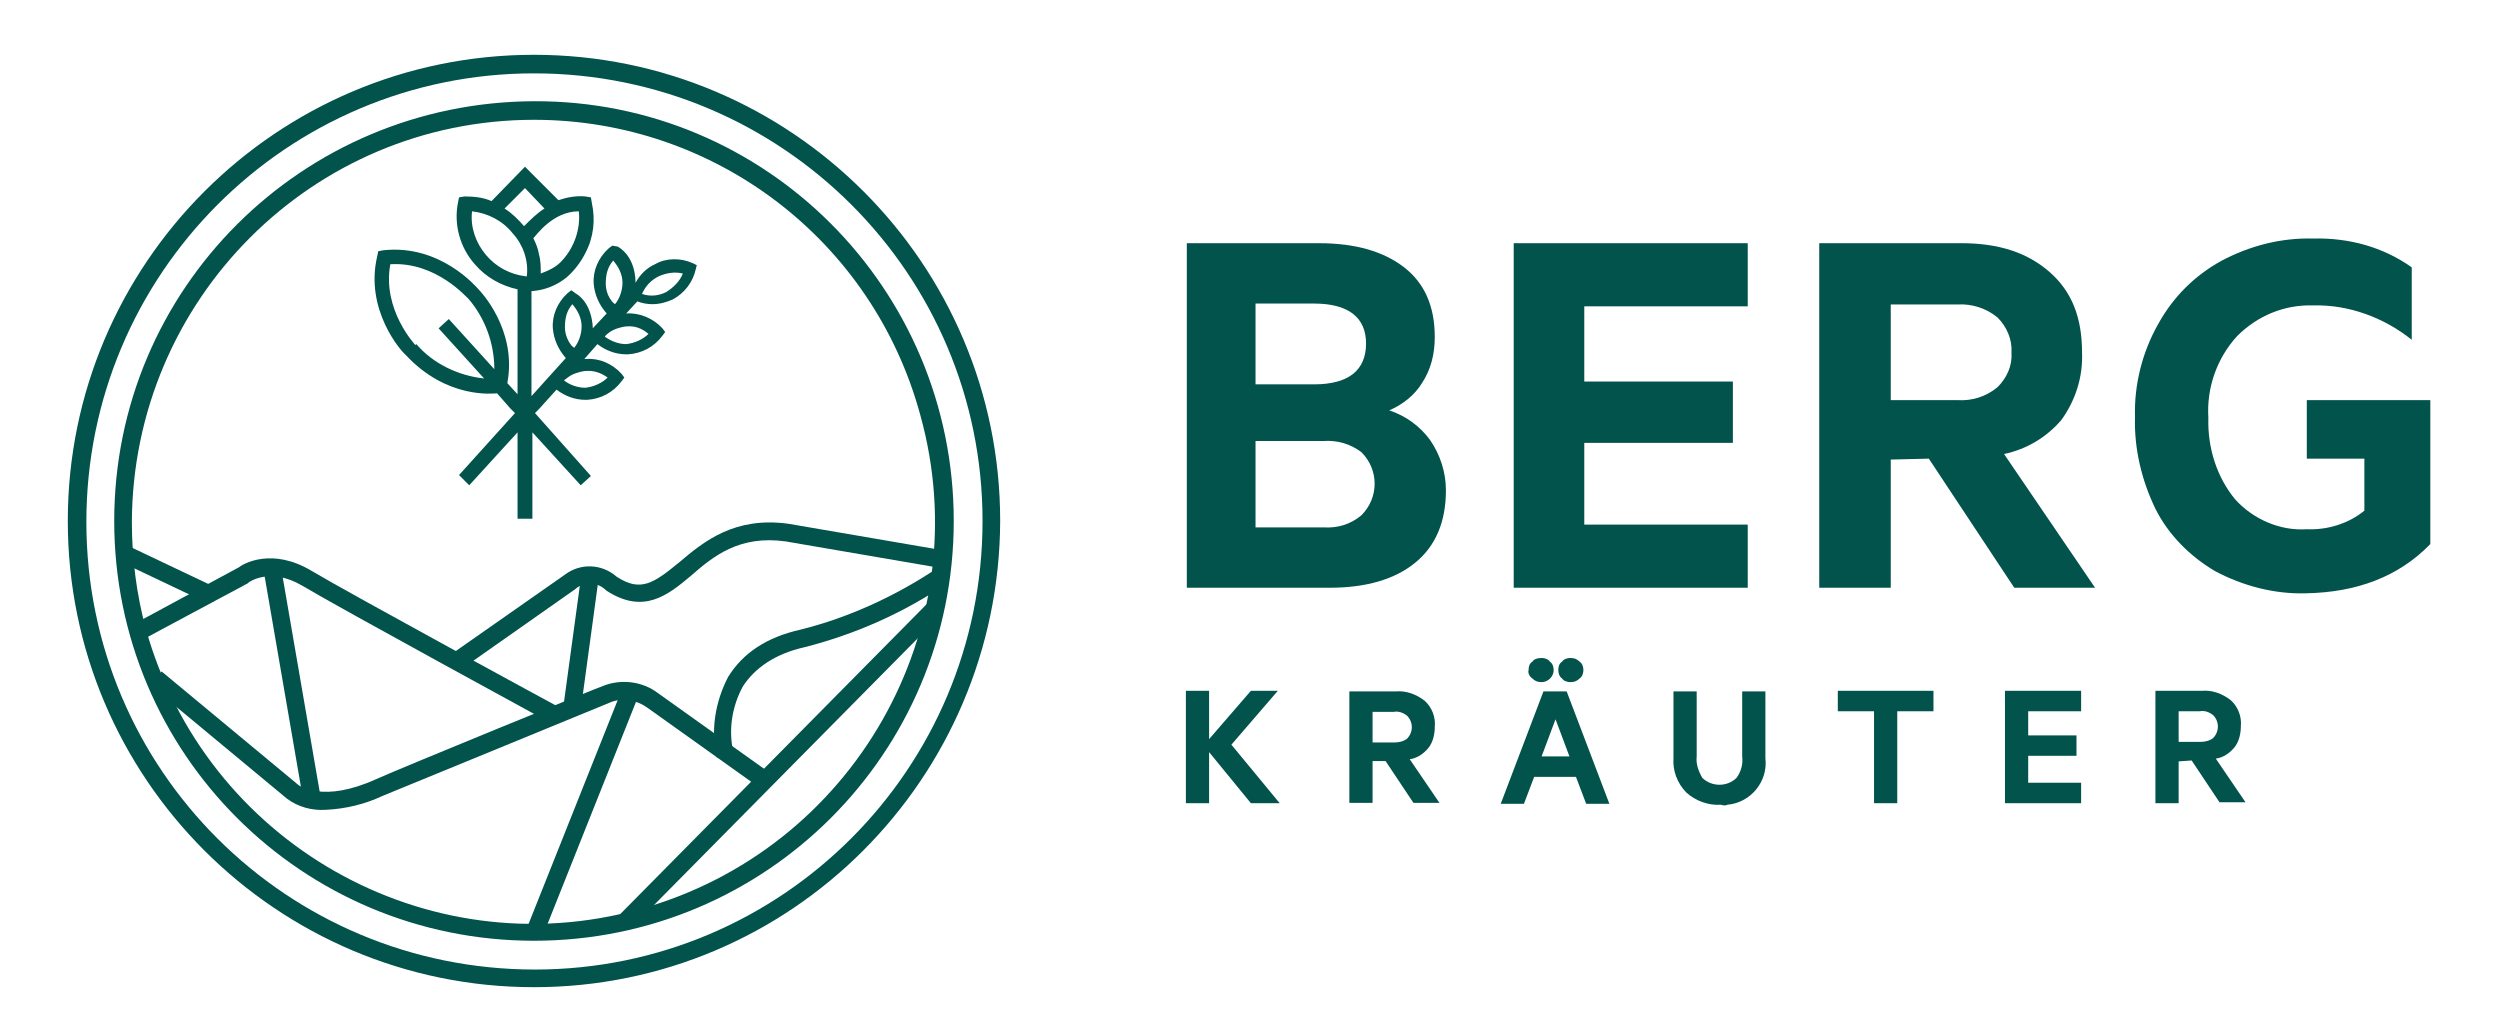
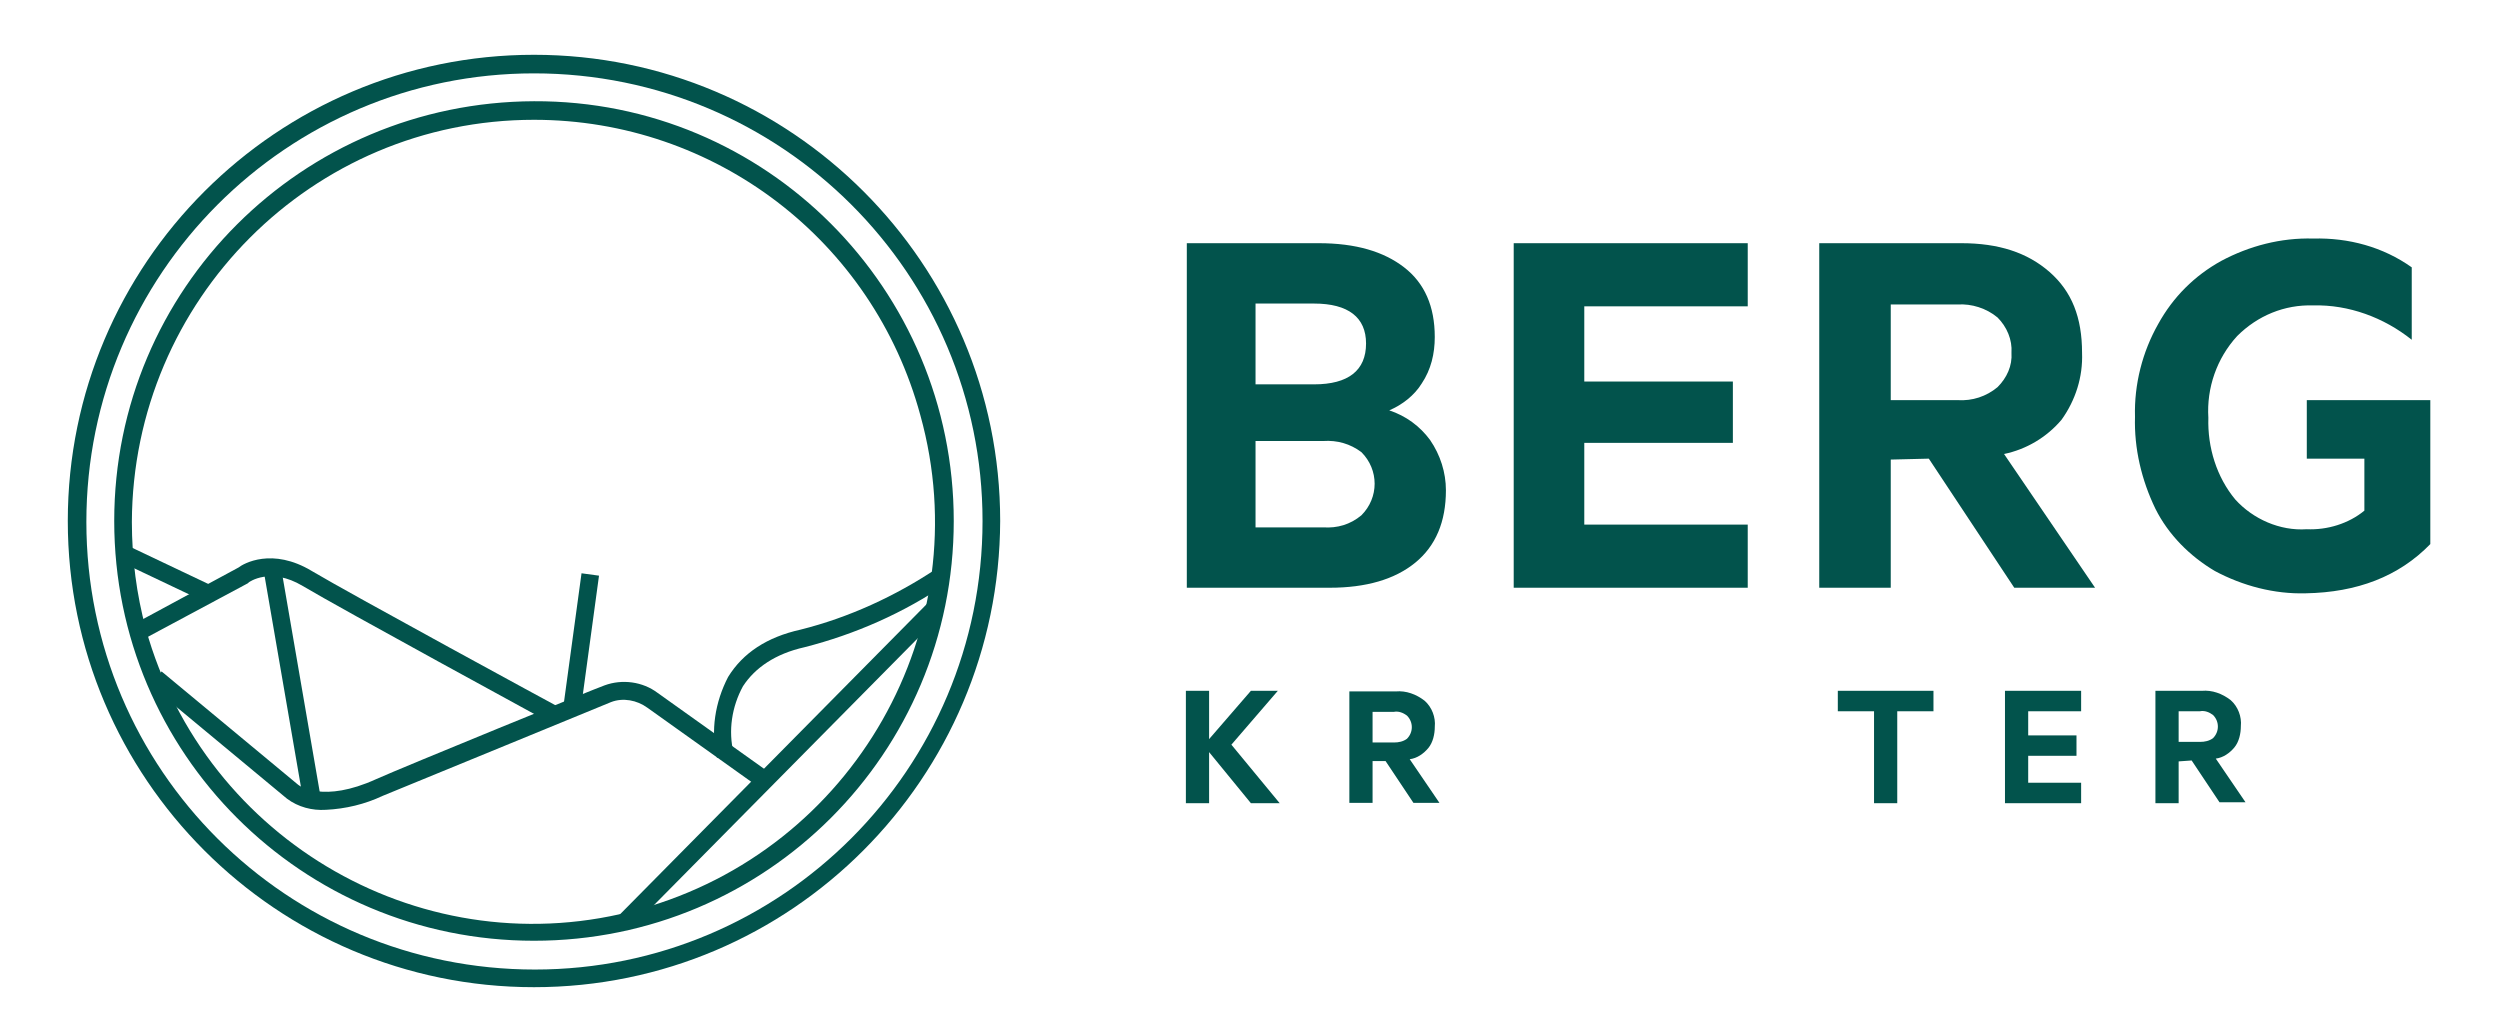
<svg xmlns="http://www.w3.org/2000/svg" version="1.1" id="Ebene_1" x="0px" y="0px" viewBox="0 0 269.2 110.9" style="enable-background:new 0 0 269.2 110.9;" xml:space="preserve">
  <style type="text/css">
	.st0{fill:#02534C;}
</style>
  <g id="Gruppe_111">
    <g id="Gruppe_109" transform="translate(32.929 12.154)">
      <g id="Gruppe_108">
        <g id="Gruppe_107">
-           <path id="Pfad_76" class="st0" d="M24.3,32.7l0.8-0.8l1.9-2.1c0.9,0.7,2,1.1,3.1,1.1h0.2c1.5-0.1,2.8-0.8,3.7-2l0.3-0.4      l-0.3-0.4c-1-1.1-2.4-1.7-3.8-1.6H30l1.4-1.6c0.9,0.7,2,1.1,3.1,1.1h0.2c1.5-0.1,2.8-0.8,3.7-2l0.3-0.4l-0.3-0.4      c-1-1.1-2.5-1.7-3.9-1.6l1.2-1.3c0.5,0.2,1.1,0.3,1.6,0.3c0.8,0,1.5-0.2,2.2-0.5c1.3-0.7,2.2-1.9,2.5-3.3l0.1-0.4l-0.4-0.2      c-1.3-0.6-2.9-0.6-4.1,0.1c-0.9,0.4-1.6,1.1-2.1,2c0-0.1,0.1-2.7-1.9-3.9L33,14.3l-0.4,0.3c-1.1,1-1.7,2.4-1.6,3.8      c0.1,1.2,0.6,2.3,1.4,3.2l-1.5,1.6c0-0.1,0-2.7-1.9-3.8l-0.4-0.3l-0.4,0.3c-1.1,1-1.7,2.4-1.6,3.8c0.1,1.2,0.6,2.3,1.4,3.2      l-3.7,4.1l0-11.3c1.4-0.1,2.7-0.6,3.8-1.5c0.8-0.7,1.5-1.6,2-2.6c0.9-1.7,1.1-3.6,0.7-5.4l-0.1-0.6l-0.6-0.1      c-1-0.1-2,0.1-2.9,0.4l-3.6-3.6L20,9.5c-0.9-0.4-1.9-0.5-2.9-0.5l-0.6,0.1l-0.1,0.5c-0.5,2.4,0.2,4.9,1.8,6.7l0,0      c1.2,1.4,2.8,2.3,4.6,2.7l0,11.3l-1.1-1.2c1.1-5.8-3-10-3.1-10.1c-0.2-0.2-4.1-4.9-10.3-4.2l-0.5,0.1l-0.1,0.5      c-1.4,5.8,2.6,10.3,3,10.6c4.5,4.9,9.6,4.2,9.9,4.2l1.4,1.6l0.8,0.8 M19.4,15.3c-1.1-1.3-1.7-3-1.5-4.7c1.7,0.2,3.3,1,4.4,2.4      c1.1,1.2,1.7,2.9,1.5,4.6h-0.1C22,17.4,20.5,16.6,19.4,15.3 M23.6,8.1l2.1,2.2c-0.8,0.5-1.5,1.2-2.2,1.9      c-0.6-0.7-1.3-1.4-2.1-1.9L23.6,8.1z M29.4,10.6c0.2,1.9-0.5,3.9-1.8,5.3c-0.6,0.7-1.5,1.1-2.3,1.4c0-0.7,0-1.4-0.2-2.1      c-0.1-0.6-0.3-1.1-0.6-1.7C24.8,13.2,26.6,10.6,29.4,10.6 M20.3,27.6l-4.9-5.4l-1.1,1l4.9,5.4c-2.8-0.3-5.5-1.6-7.3-3.7L11.8,25      c0,0-3.6-3.8-2.7-8.7c5-0.3,8.3,3.7,8.4,3.7C19.3,22.1,20.3,24.8,20.3,27.6 M28.2,28.5c0.5-0.4,1.2-0.6,1.8-0.7h0.1      c0.9-0.1,1.7,0.2,2.4,0.7c-0.6,0.6-1.5,1-2.4,1.1c-0.8,0-1.7-0.3-2.3-0.8L28.2,28.5 M27.9,23.1L27.9,23.1c0-1,0.2-1.8,0.8-2.5      c0.6,0.7,1,1.5,1,2.4c0,0.8-0.3,1.7-0.8,2.3c-0.1-0.1-0.3-0.2-0.4-0.4C28.2,24.5,27.9,23.8,27.9,23.1 M32.6,23.7      c0.5-0.4,1.2-0.6,1.8-0.7h0.1c0.9-0.1,1.7,0.2,2.4,0.8c-0.6,0.6-1.5,1-2.4,1.1c-0.8,0-1.6-0.3-2.3-0.8      C32.3,23.9,32.5,23.8,32.6,23.7 M32.3,18.4L32.3,18.4c0-1,0.2-1.8,0.8-2.5c0.6,0.7,1,1.5,1,2.4c0,0.8-0.3,1.7-0.8,2.3      c-0.1-0.1-0.3-0.2-0.4-0.4C32.5,19.7,32.3,19,32.3,18.4 M38,17.6L38,17.6c0.9-0.4,1.8-0.5,2.6-0.3c-0.3,0.8-1,1.5-1.8,2      c-0.8,0.4-1.7,0.5-2.6,0.2C36.6,18.6,37.2,18,38,17.6 M23.1,32.6L23,31.8L16.5,39l1.1,1.1l5.2-5.7l0,9.3h1.6l0-9.3l5.2,5.7      l1.1-1l-6.4-7.2" />
-         </g>
+           </g>
      </g>
    </g>
    <g id="Gruppe_110">
      <path id="Pfad_77" class="st0" d="M57.5,101.3c-25,0-45.2-20.2-45.2-45.2S32.5,11,57.5,10.9s45.2,20.2,45.2,45.2    C102.7,81.1,82.5,101.3,57.5,101.3z M57.5,12.9c-23.9,0-43.2,19.4-43.3,43.3c0,3.9,0.5,7.8,1.5,11.5c6.4,23,30.2,36.6,53.2,30.2    s36.6-30.2,30.2-53.2C94,25.9,77,12.9,57.5,12.9z" />
      <path id="Pfad_78" class="st0" d="M57.5,106.3c-27.7,0-50.2-22.5-50.2-50.2c0-27.7,22.5-50.2,50.2-50.2s50.2,22.5,50.2,50.2    c0,0,0,0,0,0C107.6,83.8,85.2,106.3,57.5,106.3z M57.5,7.9C30.9,7.9,9.3,29.5,9.3,56.2s21.6,48.2,48.3,48.2    c26.6,0,48.2-21.6,48.2-48.3C105.8,29.5,84.2,7.9,57.5,7.9z" />
      <path id="Pfad_79" class="st0" d="M35.1,87.2c-1.5,0.1-3-0.3-4.2-1.2L16.2,73.8l1.2-1.5l14.7,12.2c0.1,0.1,2.7,2,8.4-0.6    c2.9-1.3,23.7-9.8,24.6-10.1c1.9-0.7,4.1-0.4,5.7,0.8c1.7,1.2,12.2,8.7,12.2,8.7l-1.1,1.6c0,0-10.5-7.5-12.2-8.7    c-1.1-0.8-2.6-1.1-3.9-0.6c-0.2,0.1-21.7,8.9-24.6,10.1C39.3,86.6,37.2,87.1,35.1,87.2z" />
-       <rect id="Rechteck_55" x="48.9" y="86.5" transform="matrix(0.37 -0.929 0.929 0.37 -41.716 113.364)" class="st0" width="27.7" height="1.9" />
      <path id="Pfad_80" class="st0" d="M59.2,77.8c-0.9-0.5-22.4-12.2-26.6-14.7c-3.5-2.1-5.8-0.4-5.8-0.4l-0.1,0.1l-11.2,6l-0.9-1.7    l11.1-6c0.5-0.4,3.6-2.2,7.9,0.4C37.8,64,59.9,76,60.1,76.1L59.2,77.8z" />
      <rect id="Rechteck_56" x="30.5" y="61" transform="matrix(0.986 -0.17 0.17 0.986 -12.065 6.413)" class="st0" width="1.9" height="25.4" />
-       <path id="Pfad_81" class="st0" d="M49.9,71.9l-1.1-1.6l12-8.4c1.7-1.3,4-1.2,5.6,0.2c2.6,1.7,4,0.7,6.8-1.6    c2.6-2.2,5.9-4.9,11.7-4.1l16.9,2.9l-0.3,1.9l-16.9-2.9c-5-0.7-7.8,1.6-10.2,3.7c-2.5,2.1-5.1,4.2-9.1,1.6c-0.9-0.9-2.2-1-3.2-0.3    l-0.1,0.1L49.9,71.9z" />
      <rect id="Rechteck_57" x="17.1" y="56.9" transform="matrix(0.429 -0.903 0.903 0.429 -45.532 51.623)" class="st0" width="1.9" height="9.9" />
      <rect id="Rechteck_58" x="55.4" y="67.9" transform="matrix(0.135 -0.991 0.991 0.135 -14.08 121.637)" class="st0" width="14.3" height="1.9" />
      <path id="Pfad_82" class="st0" d="M77.2,81.6c-0.7-2.9-0.2-6,1.2-8.7c1.6-2.6,4.2-4.3,7.8-5.1c5.2-1.3,10.2-3.6,14.7-6.6l1.1,1.6    c-4.7,3.2-9.9,5.5-15.4,6.9c-3.1,0.7-5.3,2.2-6.6,4.2c-1.2,2.2-1.6,4.8-1,7.2L77.2,81.6z" />
      <rect id="Rechteck_59" x="60.2" y="81.4" transform="matrix(0.703 -0.711 0.711 0.703 -33.597 84.197)" class="st0" width="47.8" height="1.9" />
    </g>
  </g>
  <g id="Gruppe_113" transform="translate(120.396 19.587)">
    <path id="Pfad_83" class="st0" d="M29.2,24.6c1.8,0.6,3.3,1.7,4.4,3.2c1.1,1.6,1.7,3.5,1.7,5.4c0,3.4-1.1,6-3.3,7.8   c-2.2,1.8-5.3,2.7-9.2,2.7H7.4V6.6h14.2c4,0,7,0.9,9.2,2.6s3.3,4.2,3.3,7.5c0,1.8-0.4,3.5-1.4,5C31.9,23,30.6,24,29.2,24.6z    M21.1,21.8c3.7,0,5.6-1.5,5.6-4.4c0-2.8-1.9-4.3-5.6-4.3h-6.3v8.7L21.1,21.8L21.1,21.8z M14.8,37.2h7.3c1.5,0.1,2.9-0.3,4.1-1.3   c1.9-1.9,1.9-4.9,0-6.8c0,0,0,0,0,0c-1.2-0.9-2.6-1.3-4.1-1.2h-7.3L14.8,37.2z" />
    <path id="Pfad_84" class="st0" d="M67.8,6.6v6.8H50.2v8.1h16v6.6h-16v8.8h17.6v6.8H42.6V6.6H67.8z" />
    <path id="Pfad_85" class="st0" d="M83.2,29.9v13.8h-7.7V6.6h15.3c4,0,7.1,1,9.5,3.1s3.5,4.9,3.5,8.7c0.1,2.6-0.7,5.1-2.2,7.2   c-1.6,1.9-3.8,3.2-6.2,3.7l9.8,14.4h-8.7l-9.2-13.9L83.2,29.9z M83.2,23.5h7.2c1.6,0.1,3.1-0.4,4.3-1.4c1-1,1.6-2.3,1.5-3.7   c0.1-1.4-0.5-2.8-1.5-3.8c-1.2-1-2.8-1.5-4.3-1.4h-7.2V23.5z" />
    <path id="Pfad_86" class="st0" d="M128,37.4c2.2,0.1,4.5-0.6,6.2-2v-5.6H128v-6.3h13.3V39c-3.4,3.5-7.9,5.2-13.4,5.3   c-3.4,0.1-6.8-0.8-9.8-2.4c-2.7-1.6-5-3.9-6.4-6.7c-1.5-3.1-2.3-6.5-2.2-9.9c-0.1-3.5,0.8-7,2.5-10c1.6-2.9,3.9-5.2,6.8-6.8   c3-1.6,6.4-2.5,9.9-2.4c3.8-0.1,7.5,0.9,10.6,3.1v7.8c-3-2.4-6.8-3.8-10.6-3.7c-3.1-0.1-6,1.1-8.2,3.3c-2.2,2.4-3.3,5.6-3.1,8.8   c-0.1,3.2,0.9,6.4,2.9,8.8C122.2,36.3,125.1,37.6,128,37.4z" />
    <path id="Pfad_87" class="st0" d="M14.3,54.8L9.8,60v-5.2H7.3v12.1h2.5v-5.5l4.5,5.5h3.1l-5.2-6.3l5-5.8L14.3,54.8z" />
    <g id="Gruppe_112" transform="translate(17.603 45.265)">
      <path id="Pfad_88" class="st0" d="M9.8,15.1h2.3c0.5,0,1-0.1,1.4-0.4c0.7-0.7,0.7-1.8,0-2.5c-0.4-0.3-0.9-0.5-1.4-0.4H9.8V15.1z     M9.8,17.1v4.5H7.3V9.6h5c1.1-0.1,2.2,0.3,3.1,1c0.8,0.7,1.2,1.8,1.1,2.8c0,0.8-0.2,1.7-0.7,2.3c-0.5,0.6-1.2,1.1-2,1.2l3.2,4.7    h-2.8l-3-4.5L9.8,17.1z" />
-       <path id="Pfad_89" class="st0" d="M29.8,7.3c0-0.4,0.1-0.7,0.4-0.9c0.2-0.3,0.6-0.4,0.9-0.4c0.4,0,0.7,0.1,1,0.4    c0.3,0.2,0.4,0.6,0.4,0.9c0,0.3-0.1,0.7-0.4,0.9c-0.3,0.3-0.6,0.4-1,0.4c-0.3,0-0.7-0.1-0.9-0.4C29.9,8,29.8,7.6,29.8,7.3     M28,16.6h3l-1.5-4L28,16.6z M26.6,7.3c0-0.4,0.1-0.7,0.4-0.9c0.2-0.3,0.6-0.4,1-0.4c0.3,0,0.7,0.1,0.9,0.4    c0.3,0.2,0.4,0.6,0.4,0.9c0,0.7-0.6,1.3-1.3,1.3c-0.4,0-0.7-0.1-1-0.4C26.7,8,26.5,7.6,26.6,7.3 M30.7,9.6l4.6,12.1h-2.5l-1.1-2.9    h-4.5l-1.1,2.9h-2.5l4.6-12.1L30.7,9.6z" />
-       <path id="Pfad_90" class="st0" d="M47.3,21.8c-1.3,0.1-2.7-0.4-3.7-1.3c-1-1-1.5-2.4-1.4-3.7V9.6h2.5v7c-0.1,0.8,0.2,1.6,0.6,2.3    c1,1,2.7,1,3.7,0c0.5-0.7,0.7-1.5,0.6-2.3v-7h2.5v7.2c0.3,2.5-1.6,4.8-4.1,5C47.9,21.9,47.6,21.9,47.3,21.8" />
    </g>
    <path id="Pfad_91" class="st0" d="M77.5,54.8V57h3.9v9.9h2.5V57h3.9v-2.2H77.5z" />
    <path id="Pfad_92" class="st0" d="M95.5,54.8v12.1h8.2v-2.2H98v-2.9h5.2v-2.2H98v-2.6h5.7v-2.2H95.5z" />
    <path id="Pfad_93" class="st0" d="M114.2,60.3h2.3c0.5,0,1-0.1,1.4-0.4c0.7-0.7,0.7-1.8,0-2.5c-0.4-0.3-0.9-0.5-1.4-0.4h-2.3V60.3z    M114.2,62.4v4.5h-2.5V54.8h5c1.1-0.1,2.2,0.3,3.1,1c0.8,0.7,1.2,1.8,1.1,2.8c0,0.8-0.2,1.7-0.7,2.3c-0.5,0.6-1.2,1.1-2,1.2   l3.2,4.7h-2.8l-3-4.5L114.2,62.4z" />
  </g>
</svg>